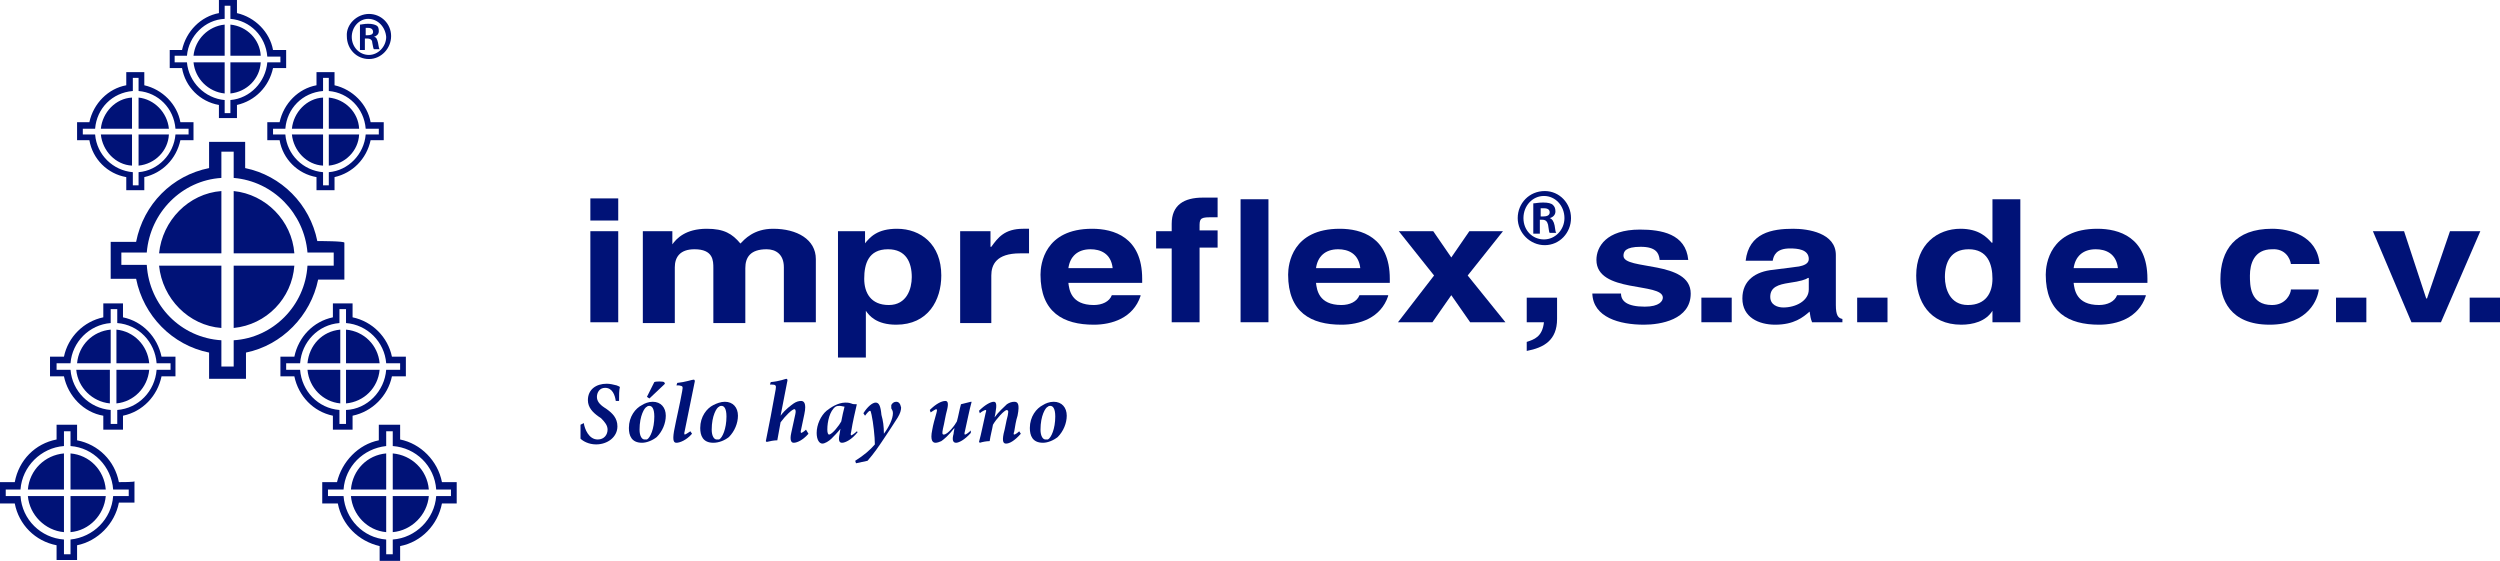
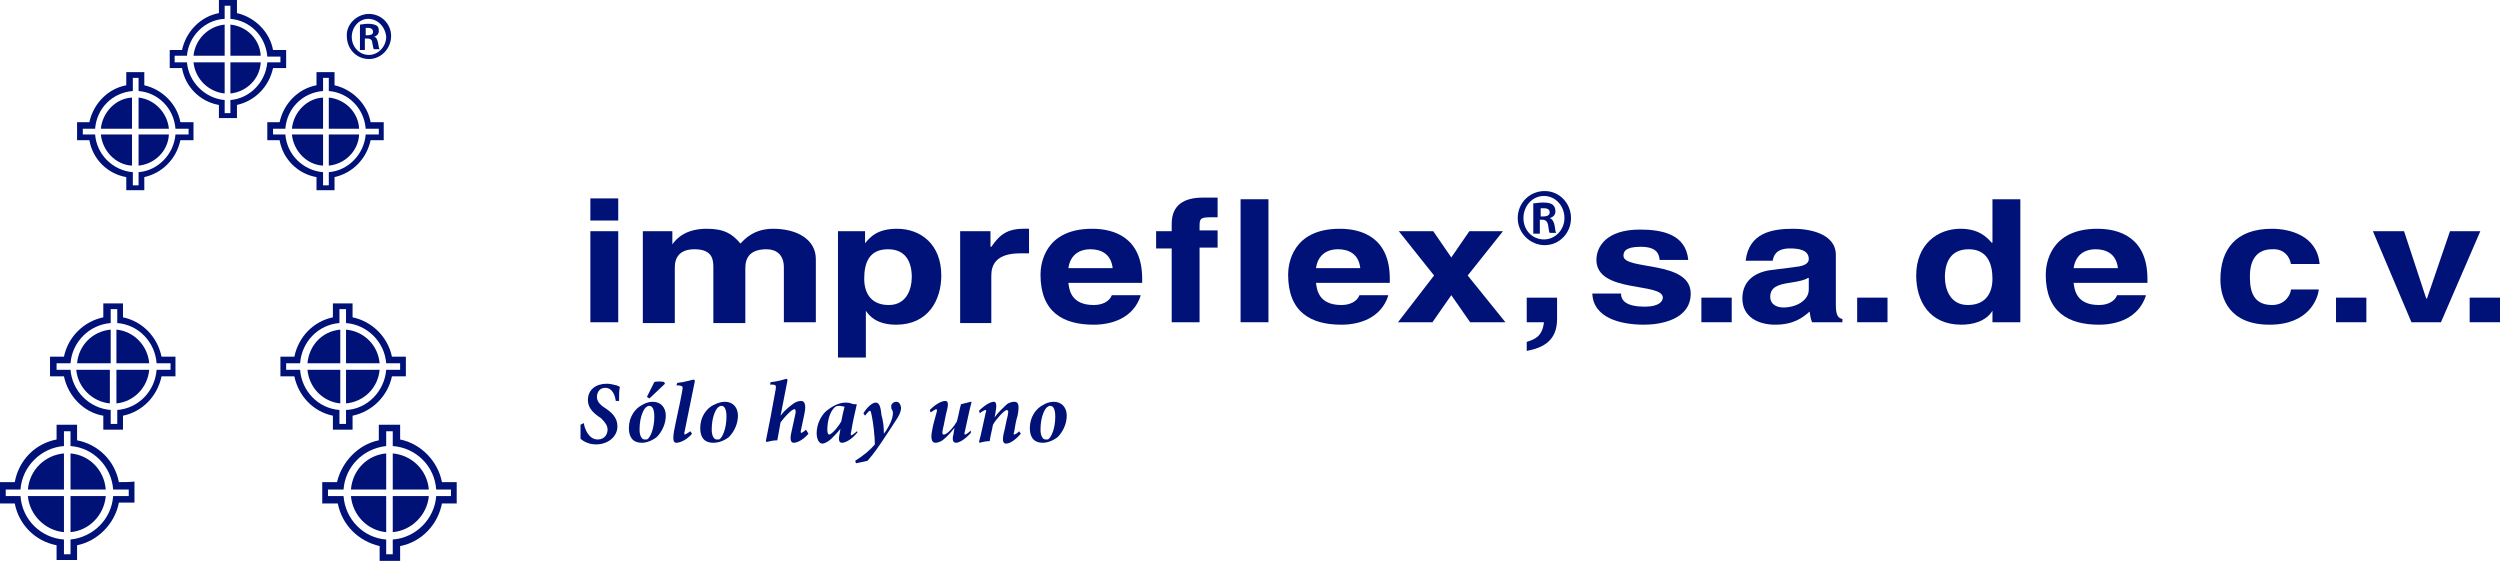
<svg xmlns="http://www.w3.org/2000/svg" version="1.1" id="Capa_1" x="0px" y="0px" viewBox="0 0 304.9 68.4" style="enable-background:new 0 0 304.9 68.4;" xml:space="preserve">
  <style type="text/css">
	.st0{fill:#001277;}
</style>
  <g>
-     <path class="st0" d="M19.4,30.9c3.4,0,7.4,0,7.6,0c0-0.2,0-4.2,0-7.6C23,23.6,19.8,26.9,19.4,30.9z M27,40c0-3.4,0-7.4,0-7.6   c-0.2,0-4.2,0-7.6,0C19.8,36.4,23,39.7,27,40z M28.5,23.3c0,3.4,0,7.4,0,7.6c0.2,0,4.1,0,7.4,0C35.6,26.9,32.4,23.7,28.5,23.3z    M38.7,29.4c-0.9-4.5-4.4-8-8.8-8.9c0-0.4,0-3.2,0-3.2h-0.3h-4.1c0,0,0,2.8,0,3.2c-4.5,0.9-8,4.4-8.9,9c-0.4,0-3.1,0-3.1,0v4.5   c0,0,2.7,0,3.1,0c0.9,4.5,4.4,8.1,8.9,9c0,0.4,0,3.2,0,3.2H30c0,0,0-2.8,0-3.2c4.4-0.9,7.9-4.5,8.8-8.9c0.4,0,3.2,0,3.2,0v-4.5   C42,29.4,39.1,29.4,38.7,29.4z M40.7,32.4c0,0-1.4,0-3.2,0c-0.3,4.9-4.2,8.8-9,9.1c0,1.8,0,3.2,0,3.2H27c0,0,0-1.4,0-3.2   c-4.9-0.3-8.8-4.2-9.1-9.2c-1.8,0-3.1,0-3.1,0v-1.5c0,0,1.3,0,3.1,0c0.4-4.9,4.3-8.8,9.1-9.1c0-1.8,0-3.2,0-3.2h1.3h0.2   c0,0,0,1.4,0,3.2c4.8,0.4,8.6,4.3,9,9.1c1.8,0,3.2,0,3.2,0V32.4z M28.5,40c4-0.4,7.1-3.6,7.4-7.6c-3.3,0-7.2,0-7.4,0   C28.5,32.6,28.5,36.6,28.5,40z" />
    <path class="st0" d="M23.6,6.8c1.7,0,3.7,0,3.8,0c0-0.1,0-2.1,0-3.8C25.4,3.2,23.8,4.8,23.6,6.8z M27.4,11.4c0-1.7,0-3.7,0-3.8   c-0.1,0-2.1,0-3.8,0C23.8,9.6,25.4,11.2,27.4,11.4z M28.1,3c0,1.7,0,3.7,0,3.8c0.1,0,2.1,0,3.7,0C31.7,4.8,30.1,3.2,28.1,3z    M33.3,6.1c-0.4-2.2-2.2-4-4.4-4.5c0-0.2,0-1.6,0-1.6h-0.1h-2.1c0,0,0,1.4,0,1.6c-2.2,0.4-4,2.2-4.5,4.5c-0.2,0-1.5,0-1.5,0v2.2   c0,0,1.4,0,1.5,0c0.4,2.3,2.2,4.1,4.5,4.5c0,0.2,0,1.6,0,1.6h2.2c0,0,0-1.4,0-1.6c2.2-0.5,3.9-2.2,4.4-4.5c0.2,0,1.6,0,1.6,0V6.1   C34.9,6.1,33.4,6.1,33.3,6.1z M34.2,7.6c0,0-0.7,0-1.6,0c-0.2,2.4-2.1,4.4-4.5,4.6c0,0.9,0,1.6,0,1.6h-0.7c0,0,0-0.7,0-1.6   C25,12,23,10,22.8,7.6c-0.9,0-1.5,0-1.5,0V6.8c0,0,0.7,0,1.5,0C23,4.4,25,2.4,27.4,2.3c0-0.9,0-1.6,0-1.6H28h0.1c0,0,0,0.7,0,1.6   c2.4,0.2,4.3,2.1,4.5,4.6c0.9,0,1.6,0,1.6,0V7.6z M28.1,11.4c2-0.2,3.6-1.8,3.7-3.8c-1.7,0-3.6,0-3.7,0   C28.1,7.7,28.1,9.7,28.1,11.4z" />
    <path class="st0" d="M12.3,15.7c1.7,0,3.7,0,3.8,0c0-0.1,0-2.1,0-3.8C14.1,12,12.5,13.7,12.3,15.7z M16.1,20.2c0-1.7,0-3.7,0-3.8   c-0.1,0-2.1,0-3.8,0C12.5,18.4,14.1,20.1,16.1,20.2z M16.9,11.9c0,1.7,0,3.7,0,3.8c0.1,0,2.1,0,3.7,0   C20.4,13.7,18.8,12.1,16.9,11.9z M22,14.9c-0.4-2.2-2.2-4-4.4-4.5c0-0.2,0-1.6,0-1.6h-0.1h-2.1c0,0,0,1.4,0,1.6   c-2.2,0.4-4,2.2-4.5,4.5c-0.2,0-1.5,0-1.5,0v2.2c0,0,1.4,0,1.5,0c0.4,2.3,2.2,4.1,4.5,4.5c0,0.2,0,1.6,0,1.6h2.2c0,0,0-1.4,0-1.6   c2.2-0.5,3.9-2.2,4.4-4.5c0.2,0,1.6,0,1.6,0v-2.2C23.6,14.9,22.2,14.9,22,14.9z M23,16.4c0,0-0.7,0-1.6,0c-0.2,2.4-2.1,4.4-4.5,4.6   c0,0.9,0,1.6,0,1.6h-0.7c0,0,0-0.7,0-1.6c-2.4-0.2-4.4-2.1-4.6-4.6c-0.9,0-1.5,0-1.5,0v-0.7c0,0,0.7,0,1.5,0   c0.2-2.5,2.1-4.4,4.6-4.6c0-0.9,0-1.6,0-1.6h0.6h0.1c0,0,0,0.7,0,1.6c2.4,0.2,4.3,2.1,4.5,4.6c0.9,0,1.6,0,1.6,0V16.4z M16.9,20.2   c2-0.2,3.6-1.8,3.7-3.8c-1.7,0-3.6,0-3.7,0C16.9,16.5,16.9,18.5,16.9,20.2z" />
    <path class="st0" d="M35.6,15.7c1.7,0,3.7,0,3.8,0c0-0.1,0-2.1,0-3.8C37.4,12,35.8,13.7,35.6,15.7z M39.4,20.2c0-1.7,0-3.7,0-3.8   c-0.1,0-2.1,0-3.8,0C35.8,18.4,37.4,20.1,39.4,20.2z M40.1,11.9c0,1.7,0,3.7,0,3.8c0.1,0,2.1,0,3.7,0   C43.7,13.7,42.1,12.1,40.1,11.9z M45.2,14.9c-0.4-2.2-2.2-4-4.4-4.5c0-0.2,0-1.6,0-1.6h-0.1h-2.1c0,0,0,1.4,0,1.6   c-2.2,0.4-4,2.2-4.5,4.5c-0.2,0-1.5,0-1.5,0v2.2c0,0,1.4,0,1.5,0c0.4,2.3,2.2,4.1,4.5,4.5c0,0.2,0,1.6,0,1.6h2.2c0,0,0-1.4,0-1.6   c2.2-0.5,3.9-2.2,4.4-4.5c0.2,0,1.6,0,1.6,0v-2.2C46.9,14.9,45.4,14.9,45.2,14.9z M46.2,16.4c0,0-0.7,0-1.6,0   c-0.2,2.4-2.1,4.4-4.5,4.6c0,0.9,0,1.6,0,1.6h-0.7c0,0,0-0.7,0-1.6c-2.4-0.2-4.4-2.1-4.6-4.6c-0.9,0-1.5,0-1.5,0v-0.7   c0,0,0.7,0,1.5,0c0.2-2.5,2.1-4.4,4.6-4.6c0-0.9,0-1.6,0-1.6H40h0.1c0,0,0,0.7,0,1.6c2.4,0.2,4.3,2.1,4.5,4.6c0.9,0,1.6,0,1.6,0   V16.4z M40.1,20.2c2-0.2,3.6-1.8,3.7-3.8c-1.7,0-3.6,0-3.7,0C40.1,16.5,40.1,18.5,40.1,20.2z" />
    <path class="st0" d="M9.4,44.3c1.8,0,4,0,4.1,0c0-0.1,0-2.3,0-4.1C11.3,40.4,9.6,42.1,9.4,44.3z M13.4,49.2c0-1.8,0-4,0-4.1   c-0.1,0-2.3,0-4.1,0C9.5,47.3,11.3,49,13.4,49.2z M14.2,40.2c0,1.8,0,4,0,4.1c0.1,0,2.2,0,4,0C18,42.1,16.3,40.4,14.2,40.2z    M19.7,43.5c-0.5-2.4-2.3-4.3-4.7-4.8c0-0.2,0-1.7,0-1.7h-0.2h-2.2c0,0,0,1.5,0,1.7c-2.4,0.5-4.3,2.4-4.8,4.8c-0.2,0-1.7,0-1.7,0   v2.4c0,0,1.5,0,1.7,0c0.5,2.4,2.4,4.4,4.8,4.8c0,0.2,0,1.7,0,1.7H15c0,0,0-1.5,0-1.7c2.4-0.5,4.2-2.4,4.7-4.8c0.2,0,1.7,0,1.7,0   v-2.4C21.5,43.5,19.9,43.5,19.7,43.5z M20.8,45.1c0,0-0.7,0-1.7,0c-0.2,2.6-2.2,4.7-4.8,4.9c0,1,0,1.7,0,1.7h-0.8c0,0,0-0.7,0-1.7   c-2.6-0.2-4.7-2.3-4.9-4.9c-0.9,0-1.7,0-1.7,0v-0.8c0,0,0.7,0,1.7,0c0.2-2.6,2.3-4.7,4.9-4.9c0-1,0-1.7,0-1.7h0.7h0.1   c0,0,0,0.7,0,1.7c2.6,0.2,4.6,2.3,4.8,4.9c1,0,1.7,0,1.7,0V45.1z M14.2,49.2c2.1-0.2,3.8-1.9,4-4.1c-1.8,0-3.9,0-4,0   C14.2,45.2,14.2,47.3,14.2,49.2z" />
    <path class="st0" d="M3.4,59.7c1.9,0,4.3,0,4.4,0c0-0.1,0-2.4,0-4.4C5.5,55.5,3.6,57.3,3.4,59.7z M7.8,64.9c0-2,0-4.3,0-4.4   c-0.1,0-2.4,0-4.4,0C3.6,62.8,5.5,64.7,7.8,64.9z M8.6,55.3c0,2,0,4.3,0,4.4c0.1,0,2.4,0,4.3,0C12.7,57.3,10.9,55.5,8.6,55.3z    M14.5,58.8c-0.5-2.6-2.5-4.6-5.1-5.1c0-0.2,0-1.9,0-1.9H9.3H6.9c0,0,0,1.6,0,1.8c-2.6,0.5-4.6,2.5-5.1,5.2c-0.2,0-1.8,0-1.8,0v2.6   c0,0,1.6,0,1.8,0C2.3,64,4.3,66,6.9,66.5c0,0.2,0,1.8,0,1.8h2.5c0,0,0-1.6,0-1.8c2.5-0.5,4.6-2.6,5.1-5.2c0.2,0,1.9,0,1.9,0v-2.6   C16.4,58.8,14.8,58.8,14.5,58.8z M15.7,60.5c0,0-0.8,0-1.9,0c-0.2,2.8-2.4,5-5.2,5.3c0,1.1,0,1.8,0,1.8H7.8c0,0,0-0.8,0-1.8   c-2.8-0.2-5.1-2.4-5.3-5.3c-1,0-1.8,0-1.8,0v-0.8c0,0,0.8,0,1.8,0c0.2-2.8,2.5-5.1,5.3-5.3c0-1.1,0-1.8,0-1.8h0.7h0.1   c0,0,0,0.8,0,1.8c2.8,0.2,5,2.5,5.2,5.3c1.1,0,1.9,0,1.9,0V60.5z M8.6,64.9c2.3-0.2,4.1-2.1,4.3-4.4c-1.9,0-4.2,0-4.3,0   C8.6,60.6,8.6,62.9,8.6,64.9z" />
    <path class="st0" d="M42.2,40.2c0,1.8,0,4,0,4.1c0.1,0,2.3,0,4.1,0C46.1,42.1,44.4,40.4,42.2,40.2z M46.3,45.1c-1.8,0-4,0-4.1,0   c0,0.1,0,2.3,0,4.1C44.4,49,46.1,47.3,46.3,45.1z M37.5,44.3c1.8,0,3.9,0,4,0c0-0.1,0-2.3,0-4.1C39.3,40.4,37.7,42.1,37.5,44.3z    M34.2,43.5v2.4c0,0,1.5,0,1.7,0c0.5,2.4,2.3,4.3,4.7,4.8c0,0.2,0,1.7,0,1.7H43c0,0,0-1.5,0-1.7c2.4-0.5,4.3-2.4,4.8-4.8   c0.2,0,1.7,0,1.7,0v-2.4c0,0-1.5,0-1.7,0c-0.5-2.4-2.4-4.3-4.8-4.8c0-0.2,0-1.7,0-1.7h-2.2h-0.2c0,0,0,1.5,0,1.7   c-2.4,0.5-4.2,2.4-4.7,4.8C35.8,43.5,34.2,43.5,34.2,43.5z M34.9,44.3c0,0,0.7,0,1.7,0c0.2-2.6,2.2-4.7,4.8-4.9c0-1,0-1.7,0-1.7   h0.1h0.7c0,0,0,0.7,0,1.7c2.6,0.2,4.7,2.3,4.9,4.9c1,0,1.7,0,1.7,0v0.8c0,0-0.7,0-1.7,0c-0.2,2.6-2.3,4.8-4.9,4.9c0,1,0,1.7,0,1.7   h-0.8c0,0,0-0.7,0-1.7c-2.6-0.2-4.6-2.3-4.8-4.9c-1,0-1.7,0-1.7,0V44.3z M41.5,45.1c-0.1,0-2.2,0-4,0c0.2,2.2,1.9,3.9,4,4.1   C41.5,47.3,41.5,45.2,41.5,45.1z" />
    <path class="st0" d="M47.9,55.3c0,2,0,4.3,0,4.4c0.1,0,2.4,0,4.4,0C52.1,57.3,50.2,55.5,47.9,55.3z M52.3,60.5c-1.9,0-4.3,0-4.4,0   c0,0.1,0,2.4,0,4.4C50.2,64.7,52.1,62.8,52.3,60.5z M42.8,59.7c1.9,0,4.2,0,4.3,0c0-0.1,0-2.4,0-4.4C44.8,55.5,43,57.3,42.8,59.7z    M39.3,58.8v2.6c0,0,1.6,0,1.9,0c0.5,2.6,2.5,4.6,5.1,5.2c0,0.2,0,1.8,0,1.8h2.5c0,0,0-1.6,0-1.8c2.6-0.5,4.6-2.6,5.1-5.2   c0.2,0,1.8,0,1.8,0v-2.6c0,0-1.6,0-1.8,0c-0.5-2.6-2.6-4.7-5.1-5.2c0-0.2,0-1.8,0-1.8h-2.4h-0.2c0,0,0,1.6,0,1.9   c-2.5,0.5-4.5,2.6-5.1,5.1C40.9,58.8,39.3,58.8,39.3,58.8z M40,59.7c0,0,0.8,0,1.9,0c0.2-2.8,2.4-5,5.2-5.3c0-1.1,0-1.8,0-1.8h0.1   h0.7c0,0,0,0.8,0,1.8c2.8,0.2,5.1,2.4,5.3,5.3c1,0,1.8,0,1.8,0v0.8c0,0-0.8,0-1.8,0c-0.2,2.8-2.5,5.1-5.3,5.3c0,1,0,1.8,0,1.8h-0.8   c0,0,0-0.8,0-1.8c-2.8-0.2-5-2.5-5.2-5.3c-1.1,0-1.9,0-1.9,0V59.7z M47.1,60.5c-0.1,0-2.4,0-4.3,0c0.2,2.3,2,4.2,4.3,4.4   C47.1,62.9,47.1,60.6,47.1,60.5z" />
    <path class="st0" d="M45,1.7c1.5,0,2.7,1.2,2.7,2.7c0,1.5-1.2,2.8-2.7,2.8c-1.5,0-2.7-1.2-2.7-2.8C42.2,3,43.5,1.7,45,1.7L45,1.7z    M44.9,2.3c-1.1,0-2,1-2,2.2c0,1.2,0.9,2.2,2.1,2.2c1.1,0,2.1-1,2.1-2.2C47,3.3,46.1,2.3,44.9,2.3L44.9,2.3z M44.5,6.1h-0.6V3   c0.2,0,0.5-0.1,1-0.1c0.5,0,0.8,0.1,1,0.2c0.2,0.1,0.3,0.3,0.3,0.7c0,0.4-0.3,0.6-0.6,0.7v0c0.3,0,0.4,0.3,0.5,0.7   c0.1,0.5,0.1,0.7,0.2,0.8h-0.7c-0.1-0.1-0.1-0.4-0.2-0.8c0-0.3-0.2-0.5-0.6-0.5h-0.3V6.1z M44.5,4.3h0.3c0.4,0,0.7-0.1,0.7-0.4   c0-0.3-0.2-0.5-0.6-0.5c-0.2,0-0.3,0-0.3,0V4.3z" />
  </g>
  <g>
    <path class="st0" d="M188.4,23.3c1.8,0,3.2,1.5,3.2,3.3c0,1.8-1.4,3.3-3.2,3.3c-1.8,0-3.3-1.5-3.3-3.3   C185.1,24.8,186.5,23.3,188.4,23.3L188.4,23.3z M188.3,23.9c-1.4,0-2.5,1.2-2.5,2.7c0,1.5,1.1,2.6,2.5,2.6c1.4,0,2.5-1.2,2.5-2.6   C190.8,25.1,189.7,23.9,188.3,23.9L188.3,23.9z M187.8,28.5H187v-3.7c0.3,0,0.6-0.1,1.2-0.1c0.6,0,1,0.1,1.2,0.3   c0.2,0.2,0.3,0.4,0.3,0.8c0,0.4-0.3,0.7-0.7,0.8v0c0.3,0.1,0.5,0.4,0.6,0.9c0.1,0.6,0.1,0.8,0.2,0.9H189c-0.1-0.1-0.1-0.5-0.2-1   c-0.1-0.4-0.3-0.6-0.7-0.6h-0.3V28.5z M187.8,26.4h0.4c0.4,0,0.8-0.1,0.8-0.5c0-0.3-0.2-0.5-0.7-0.5c-0.2,0-0.3,0-0.4,0V26.4z" />
    <path class="st0" d="M75.4,26.9h-3.4v-2.7h3.4V26.9z M75.4,28.2v11.1h-3.4V28.2H75.4z" />
    <path class="st0" d="M99.5,39.3h-3.9v-6.7c0-1.6-1-2.2-2.1-2.2c-2,0-2.6,1-2.6,2.3v6.7h-3.9v-6.7c0-0.9,0-2.3-2.3-2.3   c-1.8,0-2.4,1-2.4,2.2v6.8h-3.9V28.2H82v1.6H82c0.5-0.7,1.6-1.9,4.2-1.9c2.1,0,3.1,0.6,4.1,1.8c0.5-0.5,1.6-1.8,4-1.8   c2.9,0,5.2,1.3,5.2,3.7V39.3z" />
    <path class="st0" d="M105.4,29.8L105.4,29.8c0.7-0.9,1.6-1.9,4-1.9c2.9,0,5.4,1.9,5.4,5.7c0,3-1.6,6-5.5,6c-2.4,0-3.3-1.1-3.7-1.7   h0v5.7h-3.4V28.2h3.3V29.8z M108.4,37.2c2.2,0,2.8-2,2.8-3.4c0-1.8-0.7-3.4-2.9-3.4c-2.4,0-2.9,1.8-2.9,3.6   C105.4,35.7,106.2,37.2,108.4,37.2z" />
    <path class="st0" d="M117.2,28.2h3.6v1.9h0.1c0.8-1.1,1.6-2.2,3.9-2.2c0.2,0,0.5,0,0.7,0v3c-0.3,0-0.7,0-1.1,0   c-2.9,0-3.5,1.4-3.5,2.7v5.8h-3.8V28.2z" />
    <path class="st0" d="M139.1,36.1c-0.9,2.7-3.5,3.5-5.7,3.5c-3.7,0-6.5-1.5-6.5-6.1c0-1.3,0.5-5.6,6.3-5.6c2.6,0,6.1,1,6.1,6.1v0.5   h-9c0.1,0.8,0.3,2.7,3.1,2.7c1,0,1.9-0.4,2.2-1.2H139.1z M135.7,32.7c-0.2-1.8-1.5-2.3-2.7-2.3c-1.6,0-2.5,0.9-2.7,2.3H135.7z" />
    <path class="st0" d="M146.3,39.3h-3.4v-9h-1.9v-2.1h1.9v-0.9c0-2.3,1.5-3.2,3.8-3.2c1,0,1.5,0,1.8,0v2.4h-1c-1.2,0-1.2,0.3-1.2,1.2   v0.4h2.2v2.1h-2.2V39.3z" />
    <path class="st0" d="M154.7,39.3h-3.4v-15h3.4V39.3z" />
    <path class="st0" d="M169.3,36.1c-0.9,2.7-3.5,3.5-5.7,3.5c-3.7,0-6.5-1.5-6.5-6.1c0-1.3,0.5-5.6,6.3-5.6c2.6,0,6.1,1,6.1,6.1v0.5   h-9c0.1,0.8,0.3,2.7,3.1,2.7c1,0,1.9-0.4,2.2-1.2H169.3z M165.9,32.7c-0.2-1.8-1.5-2.3-2.7-2.3c-1.6,0-2.5,0.9-2.7,2.3H165.9z" />
    <path class="st0" d="M183.6,39.3h-4.3l-2.3-3.3l-2.3,3.3h-4.2l4.4-5.7l-4.3-5.4h4.2l2.2,3.2l2.2-3.2h4.1l-4.3,5.4L183.6,39.3z" />
    <path class="st0" d="M189.9,38.9c0,2.6-1.6,3.5-3.7,3.9h0v-1.1c0.9-0.3,1.9-0.6,2.1-2.4h-2.1v-3h3.7V38.9z" />
    <path class="st0" d="M202.4,31.6c-0.1-0.7-0.4-1.5-2.3-1.5c-1.9,0-2.1,0.6-2.1,1.1c0,1.8,8.2,0.5,8.2,4.6c0,3.2-3.7,3.8-5.7,3.8   c-3,0-6.2-0.9-6.3-3.8h3.5c0,0.9,0.7,1.6,2.9,1.6c1.8,0,2.2-0.7,2.2-1.1c0-1.9-8.1-0.5-8.1-4.6c0-1.6,1.2-3.7,5.3-3.7   c2.6,0,5.6,0.5,5.9,3.7H202.4z" />
    <path class="st0" d="M211.2,39.3h-3.7v-3h3.7V39.3z" />
    <path class="st0" d="M223.9,37.2c0,1.3,0.3,1.6,0.8,1.7v0.4h-3.7c-0.2-0.5-0.2-0.7-0.3-1.3c-0.8,0.7-1.9,1.6-4.2,1.6   c-2,0-4-0.9-4-3.2c0-2.2,1.6-3.3,3.8-3.5l3.1-0.4c0.5-0.1,1.2-0.3,1.2-0.9c0-1.2-1.4-1.3-2.3-1.3c-1.7,0-2,0.9-2.1,1.5h-3.3   c0.4-3.4,3.2-3.9,5.8-3.9c1.8,0,5.2,0.5,5.2,3.2V37.2z M220.5,33.9c-0.3,0.2-0.9,0.4-2.3,0.6c-1.3,0.2-2.3,0.5-2.3,1.7   c0,1,0.9,1.3,1.6,1.3c1.5,0,3.1-0.8,3.1-2.2V33.9z" />
    <path class="st0" d="M230.2,39.3h-3.7v-3h3.7V39.3z" />
    <path class="st0" d="M246.3,39.3H243v-1.4h0c-0.8,1.3-2.4,1.7-3.8,1.7c-3.9,0-5.5-2.9-5.5-6c0-3.8,2.6-5.7,5.4-5.7   c2.2,0,3.2,1,3.8,1.7h0.1v-5.3h3.4V39.3z M240,37.2c2.2,0,3-1.5,3-3.2c0-1.8-0.6-3.6-2.9-3.6c-2.2,0-2.9,1.6-2.9,3.4   C237.2,35.2,237.8,37.2,240,37.2z" />
    <path class="st0" d="M261.7,36.1c-0.9,2.7-3.5,3.5-5.7,3.5c-3.7,0-6.5-1.5-6.5-6.1c0-1.3,0.5-5.6,6.3-5.6c2.6,0,6.1,1,6.1,6.1v0.5   h-9c0.1,0.8,0.3,2.7,3.1,2.7c1,0,1.9-0.4,2.2-1.2H261.7z M258.3,32.7c-0.2-1.8-1.5-2.3-2.7-2.3c-1.6,0-2.5,0.9-2.7,2.3H258.3z" />
    <path class="st0" d="M282.8,35.3c-0.1,1.1-1.2,4.3-6,4.3c-4.9,0-6-3.2-6-5.5c0-3.6,1.8-6.2,6.3-6.2c2.1,0,5.5,0.8,5.8,4.3h-3.5   c-0.1-0.7-0.7-1.9-2.3-1.8c-2.2,0-2.7,1.8-2.7,3.2c0,1.2,0,3.6,2.7,3.6c1.7,0,2.3-1.4,2.3-1.9H282.8z" />
    <path class="st0" d="M288.6,39.3h-3.7v-3h3.7V39.3z" />
    <path class="st0" d="M297.7,39.3h-3.6l-4.7-11.1h3.8l2.7,8.2h0.1l2.8-8.2h3.7L297.7,39.3z" />
    <path class="st0" d="M304.9,39.3h-3.7v-3h3.7V39.3z" />
    <path class="st0" d="M71.2,51.6c0.1,0.7,0.6,2,1.7,2c0.8,0,1.2-0.6,1.2-1.2c0-0.5-0.3-0.9-0.8-1.4l-0.3-0.2c-0.7-0.5-1.3-1.1-1.3-2   c0-1.3,1-2,2.3-2c0.4,0,0.8,0.1,1.2,0.2c0.2,0.1,0.3,0.1,0.4,0.2c-0.1,0.4-0.1,1-0.1,1.7l-0.4,0c-0.1-0.7-0.4-1.6-1.3-1.6   c-0.7,0-1,0.6-1,1.1c0,0.5,0.3,0.9,0.9,1.3l0.3,0.2c0.7,0.5,1.3,1.1,1.3,2.1c0,1.3-1.2,2.2-2.6,2.2c-0.9,0-1.6-0.4-1.9-0.7   c0-0.2,0-0.8,0-1.7L71.2,51.6z" />
    <path class="st0" d="M79.6,49c1,0,1.6,0.7,1.6,1.7c0,0.9-0.4,1.9-1.1,2.6c-0.5,0.4-1.2,0.7-1.8,0.7c-1.3,0-1.6-0.9-1.6-1.8   c0-1.4,0.8-2.4,1.6-2.8C78.6,49.2,79.1,49,79.6,49L79.6,49z M79.2,49.5c-0.1,0-0.2,0-0.3,0.1c-0.3,0.1-0.9,1.1-0.9,2.8   c0,0.8,0.3,1.2,0.6,1.2c0.1,0,0.2,0,0.3,0c0.4-0.2,0.9-1.3,0.9-2.8C79.8,49.8,79.5,49.5,79.2,49.5L79.2,49.5z M79.2,48.6l-0.3-0.2   c0.3-0.6,0.7-1.4,0.9-1.8c0.2-0.1,1-0.1,1.2,0l0.1,0.2L79.2,48.6z" />
    <path class="st0" d="M84.4,52.9c-0.7,0.8-1.5,1.1-1.9,1.1c-0.3,0-0.5-0.2-0.3-1.4c0.3-1.6,0.7-3.2,1-4.9c0.1-0.6,0.1-0.6-0.4-0.7   l-0.3,0l0.1-0.3c1-0.1,1.8-0.4,2-0.4c0.1,0,0.2,0.1,0.1,0.4c-0.4,2-0.8,3.9-1.2,5.9c-0.1,0.3,0,0.4,0,0.4c0.1,0,0.4-0.2,0.7-0.4   L84.4,52.9z" />
    <path class="st0" d="M88.4,49c1,0,1.6,0.7,1.6,1.7c0,0.9-0.4,1.9-1.1,2.6C88.4,53.7,87.7,54,87,54c-1.3,0-1.6-0.9-1.6-1.8   c0-1.4,0.8-2.4,1.6-2.8C87.4,49.2,87.9,49,88.4,49L88.4,49z M88,49.5c-0.1,0-0.2,0-0.3,0.1c-0.3,0.1-0.9,1.1-0.9,2.8   c0,0.8,0.3,1.2,0.6,1.2c0.1,0,0.2,0,0.3,0c0.4-0.2,0.9-1.3,0.9-2.8C88.6,49.8,88.3,49.5,88,49.5L88,49.5z" />
    <path class="st0" d="M98.6,52.9c-0.7,0.8-1.4,1.1-1.8,1.1c-0.3,0-0.5-0.3-0.3-1.2l0.5-2.3c0.1-0.4,0-0.6-0.1-0.6   c-0.3,0-1.1,0.8-1.7,1.6c-0.1,0.6-0.3,1.6-0.4,2.2c-0.4,0-0.9,0.1-1.3,0.2l-0.1-0.1c0.4-2,0.8-4,1.2-6.3c0.1-0.5,0-0.6-0.5-0.6   l-0.2,0l0.1-0.3c1.1-0.1,1.8-0.4,1.9-0.4c0.1,0,0.2,0.1,0.1,0.4l-0.8,4.1h0c0.6-0.8,1.2-1.2,1.6-1.5c0.3-0.2,0.6-0.3,0.9-0.3   c0.3,0,0.7,0.2,0.4,1.6l-0.4,1.9c-0.1,0.3,0,0.4,0,0.4c0.1,0,0.4-0.2,0.6-0.4L98.6,52.9z" />
    <path class="st0" d="M104.6,52.7c-0.7,0.9-1.5,1.3-1.9,1.3c-0.3,0-0.5-0.2-0.3-1.1l0.1-0.6h0c-0.4,0.5-0.8,0.9-1.1,1.2   c-0.3,0.3-0.8,0.6-1.1,0.6c-0.4,0-0.7-0.5-0.7-1.3c0-1,0.5-2.1,1.2-2.7c0.5-0.4,1.4-1,2.3-1h0c0.2,0,0.4,0,0.7,0.1   c0.2,0.1,0.4,0.1,0.6,0.1l0.1,0c-0.2,0.9-0.5,2.1-0.7,3.4c-0.1,0.3,0,0.4,0,0.4c0.1,0,0.5-0.3,0.7-0.5L104.6,52.7z M102.4,49.5   c-0.2,0-0.3,0-0.5,0.1c-0.7,0.5-1,1.8-1,2.8c0,0.4,0.1,0.6,0.2,0.6c0.4,0,1.3-1.2,1.5-1.6c0.1-0.6,0.3-1.4,0.4-1.8   C102.9,49.6,102.6,49.5,102.4,49.5L102.4,49.5z" />
    <path class="st0" d="M107.8,52.9c0.6-0.8,1.1-1.8,1.1-2.5c0-0.3-0.1-0.4-0.2-0.6c0-0.1,0-0.3,0-0.4c0.1-0.2,0.3-0.4,0.6-0.4   c0.3,0,0.5,0.2,0.6,0.7c0,0.3-0.1,0.7-0.4,1.2c-0.5,0.8-1.1,1.7-1.7,2.6c-0.6,0.9-1.2,1.8-2,2.7l-1.4,0.3l-0.1-0.3   c1.1-0.7,1.8-1.3,2.4-2c0-0.9-0.2-2.7-0.4-3.6c-0.1-0.4-0.1-0.5-0.2-0.5c-0.1,0-0.3,0.2-0.6,0.6l-0.2-0.3c0.5-0.8,1.1-1.3,1.5-1.3   c0.4,0,0.6,0.4,0.7,1.5C107.7,51.3,107.8,52,107.8,52.9L107.8,52.9z" />
    <path class="st0" d="M118.4,52.8c-0.8,0.9-1.5,1.2-1.8,1.2c-0.4,0-0.5-0.4-0.3-1.1c0-0.2,0.1-0.5,0.1-0.7h0   c-0.7,0.9-1.3,1.4-1.6,1.6c-0.2,0.1-0.5,0.2-0.7,0.2c-0.3,0-0.7-0.2-0.4-1.6c0.1-0.6,0.3-1.3,0.5-2c0.1-0.4,0.1-0.4,0-0.5   c-0.1,0-0.4,0.2-0.7,0.4l-0.1-0.3c0.7-0.7,1.4-1.1,1.9-1.1c0.3,0,0.4,0.3,0.2,1.1c-0.2,0.7-0.3,1.5-0.5,2.3   c-0.1,0.5-0.1,0.7,0.1,0.7c0.5,0,1.4-1.2,1.6-1.6c0.2-0.7,0.3-1.4,0.5-2.1l1.2-0.3h0.1c-0.3,1.1-0.5,2.2-0.8,3.5   c-0.1,0.4-0.1,0.5,0,0.5c0.1,0,0.4-0.2,0.7-0.5L118.4,52.8z" />
    <path class="st0" d="M124.5,52.9c-0.8,0.9-1.4,1.2-1.8,1.2c-0.3,0-0.5-0.2-0.3-1.2c0.2-0.7,0.3-1.5,0.5-2.2   c0.1-0.6,0.1-0.6-0.1-0.7c-0.3,0-1.3,1.1-1.7,1.8c-0.1,0.6-0.3,1.3-0.4,2c-0.4,0-0.9,0.1-1.2,0.2l-0.1-0.1c0.3-1.1,0.5-2.2,0.8-3.5   c0.1-0.3,0.1-0.4,0-0.4c-0.1,0-0.5,0.2-0.7,0.4l-0.1-0.3c0.7-0.7,1.4-1.1,1.8-1.1c0.3,0,0.4,0.3,0.2,1.4l-0.1,0.5h0   c0.5-0.7,1.1-1.2,1.5-1.6c0.3-0.2,0.6-0.3,0.9-0.3c0.4,0,0.7,0.2,0.4,1.7c-0.2,0.6-0.3,1.3-0.4,1.9c-0.1,0.3-0.1,0.4,0,0.4   c0.1,0,0.4-0.2,0.6-0.4L124.5,52.9z" />
    <path class="st0" d="M128.5,49c1,0,1.6,0.7,1.6,1.7c0,0.9-0.4,1.9-1.1,2.6c-0.5,0.4-1.2,0.7-1.8,0.7c-1.3,0-1.6-0.9-1.6-1.8   c0-1.4,0.8-2.4,1.6-2.8C127.5,49.2,128,49,128.5,49L128.5,49z M128.1,49.5c-0.1,0-0.2,0-0.3,0.1c-0.3,0.1-0.9,1.1-0.9,2.8   c0,0.8,0.3,1.2,0.6,1.2c0.1,0,0.2,0,0.3,0c0.4-0.2,0.9-1.3,0.9-2.8C128.7,49.8,128.4,49.5,128.1,49.5L128.1,49.5z" />
  </g>
</svg>